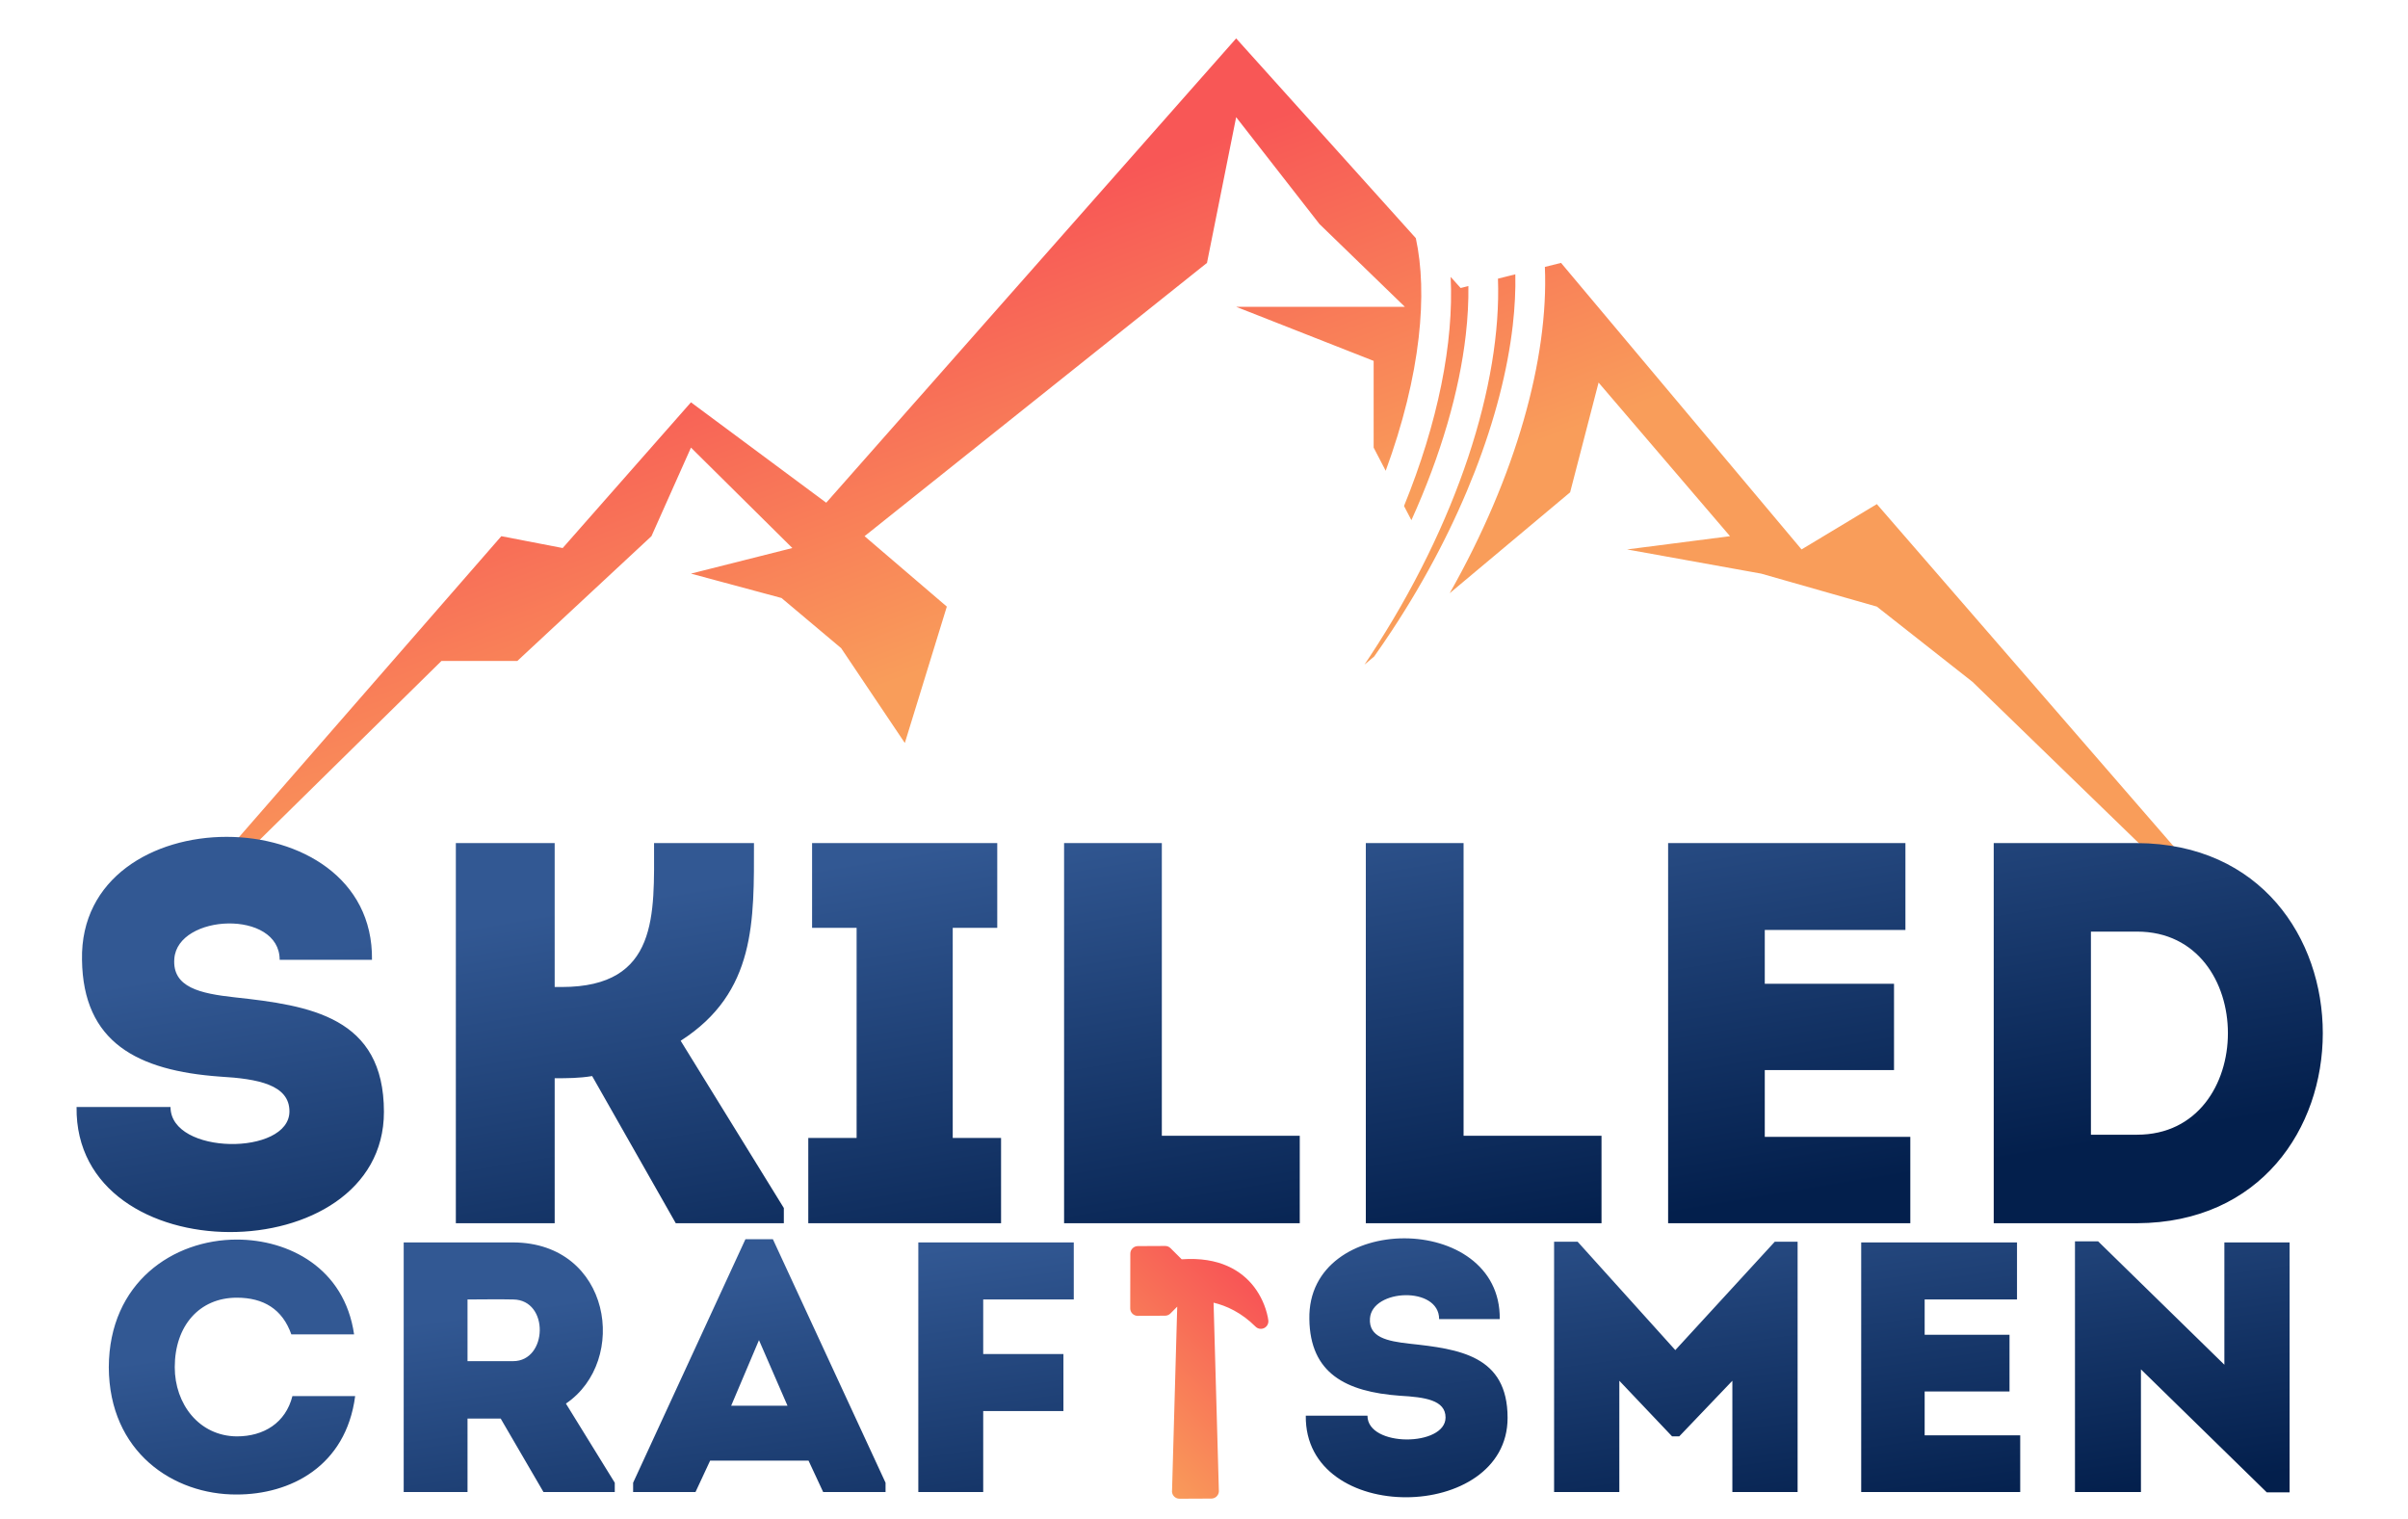
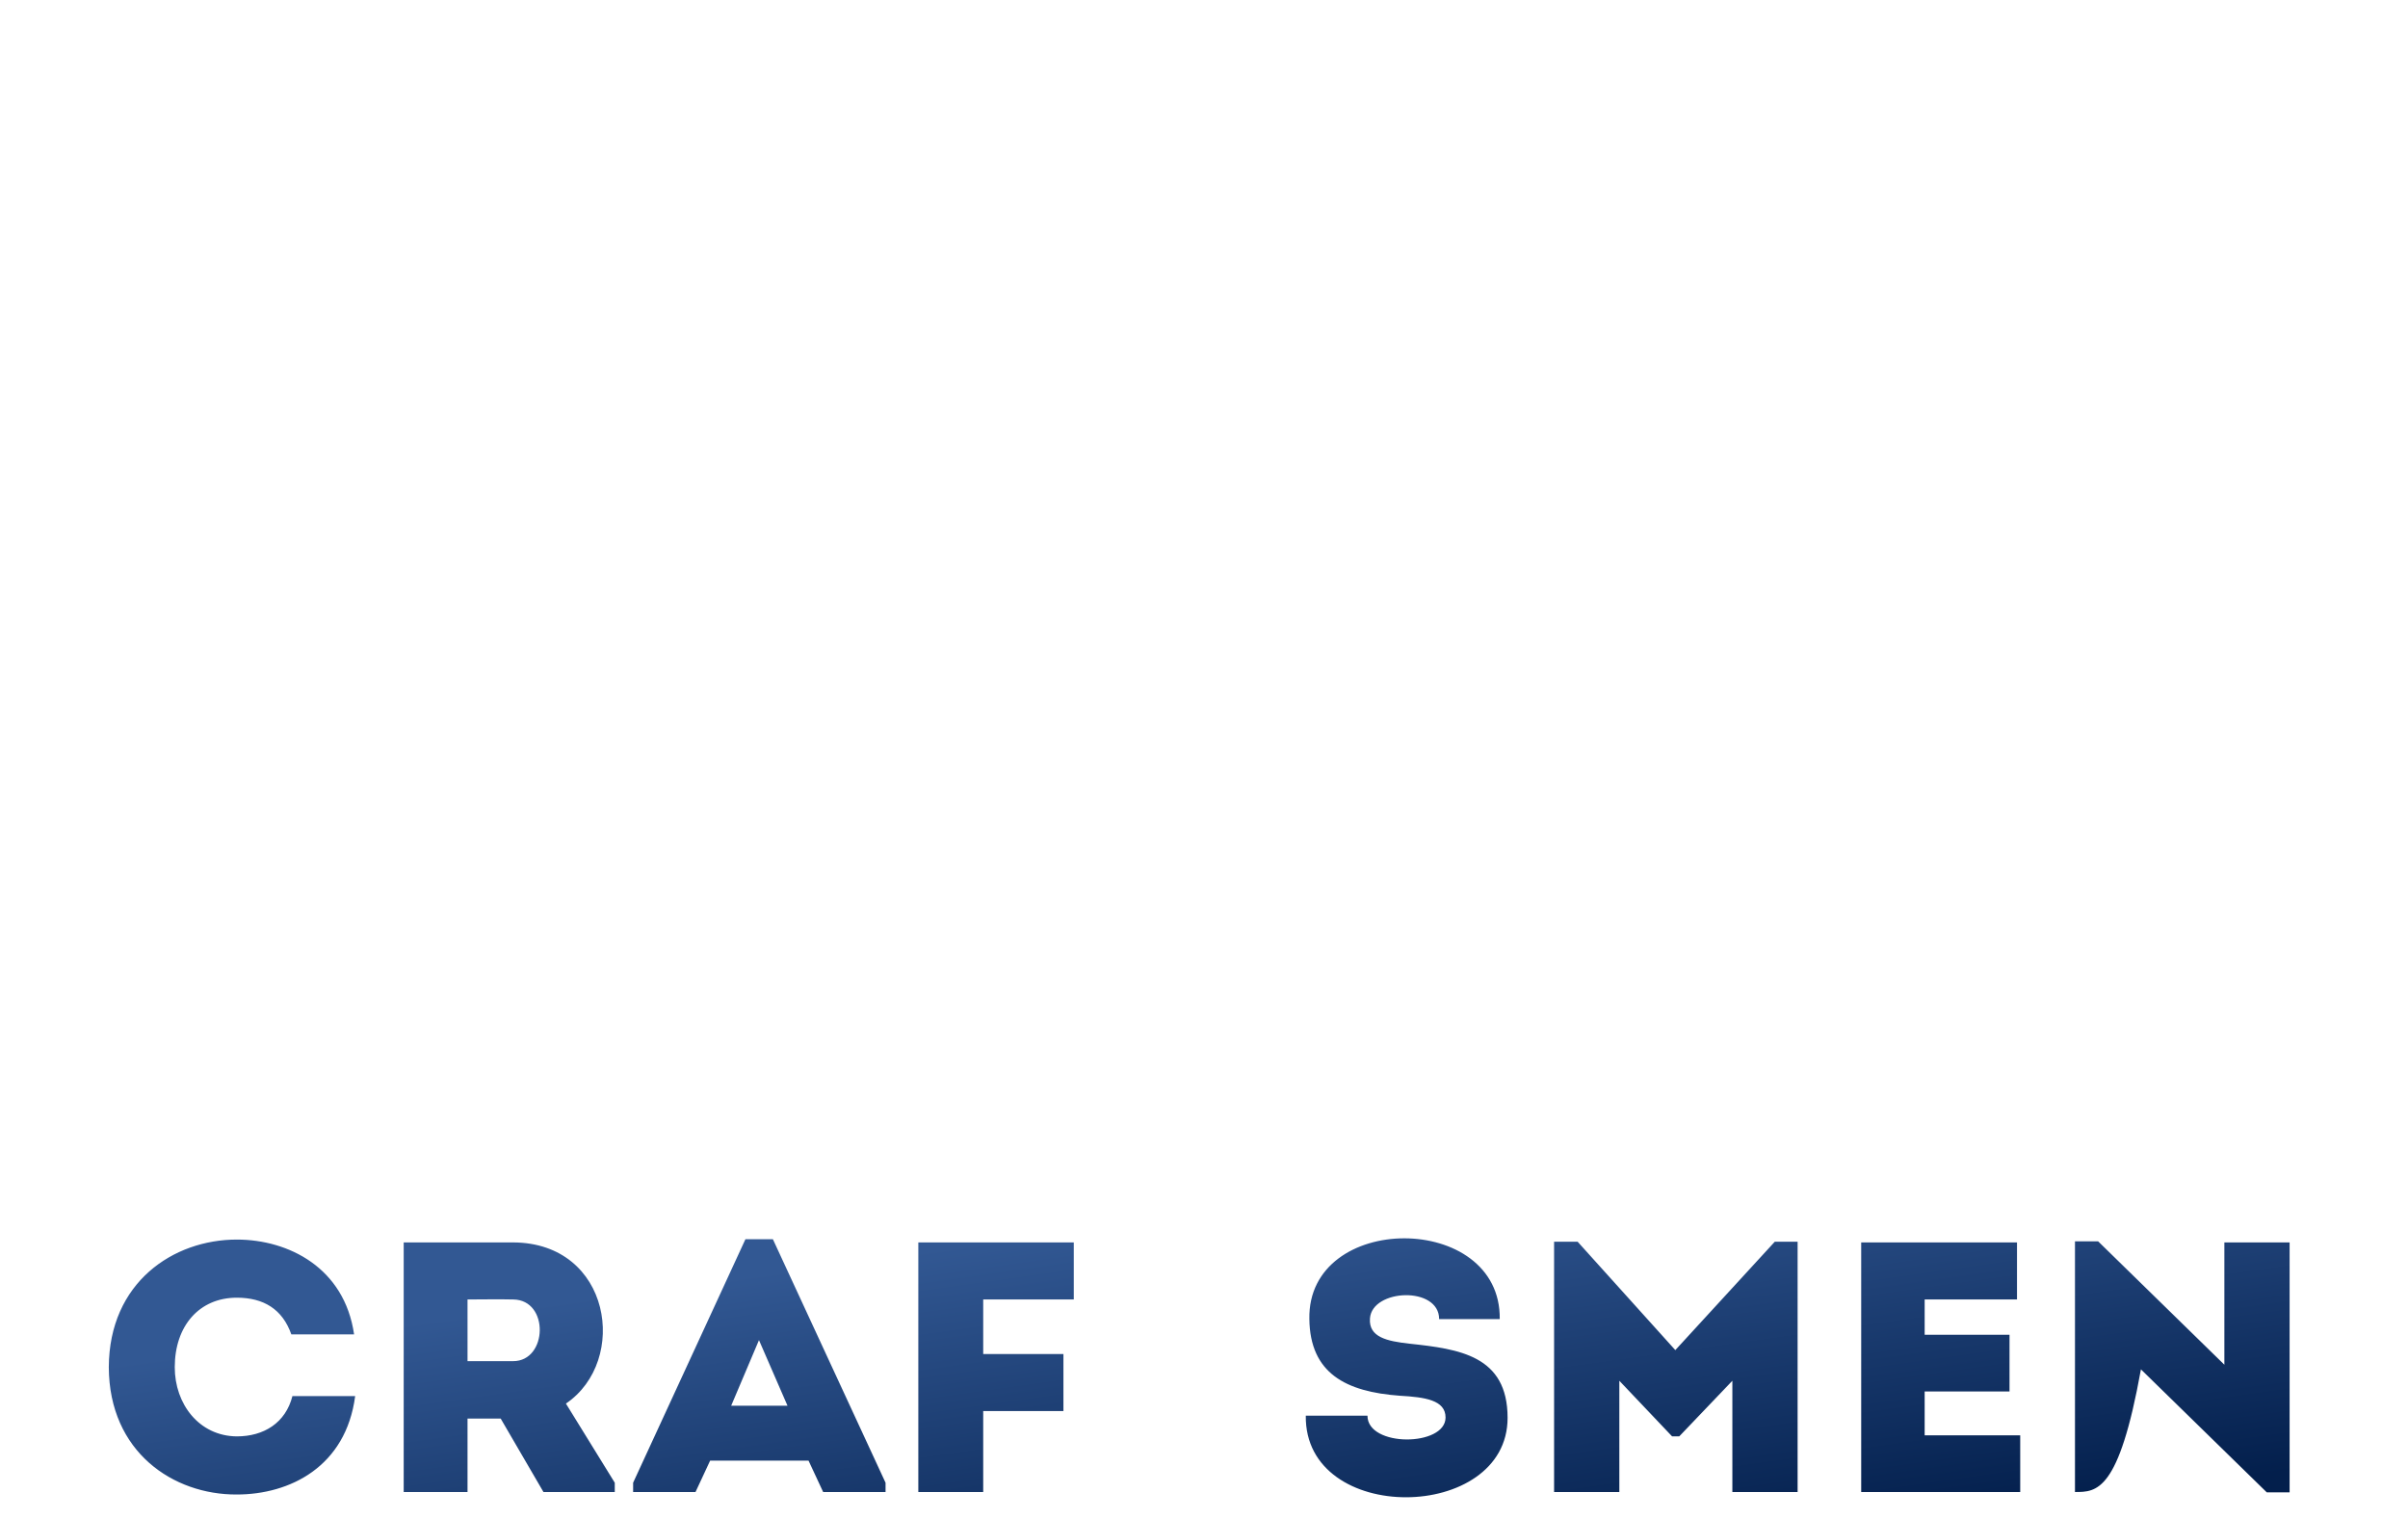
<svg xmlns="http://www.w3.org/2000/svg" width="439" height="277" viewBox="0 0 439 277" fill="none">
  <g clip-path="url(#clip0_462_24)">
    <g clip-path="url(#clip1_462_24)">
-       <path d="M230.461 242.115C230.717 241.99 230.929 241.79 231.066 241.54C231.203 241.291 231.26 241.006 231.229 240.724L231.134 240.129C230.723 238.121 229.867 236.232 228.629 234.602C226.371 231.665 222.345 229.079 215.432 229.575L213.39 227.542C213.263 227.416 213.111 227.315 212.945 227.247C212.778 227.179 212.6 227.145 212.42 227.146L207.434 227.17C207.072 227.173 206.724 227.318 206.468 227.576C206.211 227.834 206.067 228.182 206.067 228.544L206.051 238.523C206.051 238.703 206.086 238.881 206.155 239.047C206.224 239.214 206.325 239.364 206.452 239.491C206.58 239.618 206.731 239.718 206.898 239.787C207.064 239.855 207.243 239.889 207.423 239.888L212.414 239.858C212.776 239.856 213.124 239.71 213.381 239.452L214.619 238.209L213.677 271.654C213.647 271.849 213.66 272.048 213.715 272.238C213.769 272.427 213.864 272.602 213.993 272.751C214.121 272.9 214.281 273.019 214.46 273.101C214.639 273.182 214.834 273.224 215.031 273.223L220.844 273.197C221.195 273.195 221.533 273.058 221.788 272.815C222.042 272.571 222.194 272.24 222.212 271.889L221.245 237.485C223.576 238.038 226.304 239.27 228.9 241.854C229.1 242.054 229.358 242.187 229.638 242.233C229.918 242.28 230.205 242.238 230.461 242.115Z" fill="url(#paint0_linear_462_24)" />
-     </g>
-     <path fill-rule="evenodd" clip-rule="evenodd" d="M37 160.155H40.178L80.476 120.5H94.309L118.765 97.749L125.97 81.601L144.455 99.91L125.97 104.574L142.479 109.021L153.348 118.161L164.958 135.452L172.615 110.586L157.617 97.749L220.045 47.926L225.361 21.362L240.548 40.842L256.119 55.933H225.361L250.429 65.792V81.601L252.626 85.826C255.77 77.264 257.78 69.048 258.635 61.568C259.439 54.537 259.209 48.463 258.117 43.418L225.361 7L150.627 91.648L125.97 73.346L102.583 99.91L91.398 97.749L37 160.155ZM273.093 50.8L276.257 50.009C276.32 52.889 276.17 55.989 275.792 59.301C273.919 75.681 266.512 95.588 253.771 114.93C252.706 116.546 251.623 118.13 250.524 119.68L248.756 121.162C249.086 120.67 249.416 120.176 249.743 119.679C265.715 95.43 273.783 69.985 273.093 50.8ZM264.467 50.478L266.287 52.502L267.698 52.149C267.74 54.921 267.587 57.894 267.225 61.061C266.057 71.277 262.736 82.865 257.311 94.833L255.966 92.247C262.158 77.036 265.064 62.486 264.467 50.478ZM264.289 108.148C276.373 86.819 282.348 65.337 281.645 48.662L284.59 47.926L328.439 100.164L342.166 91.902L401.14 159.901H396.31L359.613 124.313L342.166 110.586L321.077 104.574L296.622 100.164L315.396 97.749L291.435 69.744L286.247 89.753L264.289 108.148Z" fill="url(#paint1_linear_462_24)" />
-     <path d="M31.087 201.814C31.087 210.625 52.768 210.724 52.768 202.606C52.768 197.755 47.026 196.666 40.096 196.27C25.048 195.181 15.148 190.033 14.95 174.985C14.356 145.087 68.212 145.087 67.816 174.985C61.579 174.985 57.025 174.985 50.986 174.985C50.986 165.778 32.374 166.57 31.78 174.787C31.384 180.034 36.532 181.123 42.769 181.816C56.53 183.301 69.994 185.38 69.994 202.705C69.994 231.811 13.564 232.306 13.96 201.814C19.9 201.814 25.048 201.814 31.087 201.814ZM101.123 223C94.985 223 89.045 223 83.105 223V153.7C89.045 153.7 94.985 153.7 101.123 153.7V179.935H102.41C120.131 179.935 119.24 166.669 119.24 153.7C125.279 153.7 131.318 153.7 137.456 153.7C137.456 167.857 137.852 180.925 124.091 189.736L142.901 220.228V223H123.2L107.954 196.171C105.578 196.567 103.4 196.567 101.123 196.567V223ZM173.691 207.457H182.502C182.502 213.298 182.502 216.961 182.502 223C170.721 223 159.138 223 147.357 223C147.357 216.961 147.357 213.298 147.357 207.457H156.168V169.144H148.05C148.05 163.204 148.05 159.541 148.05 153.7C159.336 153.7 170.523 153.7 181.809 153.7C181.809 159.541 181.809 163.204 181.809 169.144H173.691V207.457ZM211.812 153.7C211.812 189.538 211.812 177.559 211.812 207.061H236.958C236.958 213.001 236.958 217.06 236.958 223C222.702 223 208.05 223 193.992 223V153.7C199.932 153.7 205.773 153.7 211.812 153.7ZM266.823 153.7C266.823 189.538 266.823 177.559 266.823 207.061H291.969C291.969 213.001 291.969 217.06 291.969 223C277.713 223 263.061 223 249.003 223V153.7C254.943 153.7 260.784 153.7 266.823 153.7ZM347.376 153.7C347.376 158.848 347.376 164.194 347.376 169.54C337.08 169.54 331.932 169.54 321.735 169.54V179.341H345.297C345.297 184.588 345.297 189.835 345.297 195.082H321.735C321.735 199.141 321.735 203.101 321.735 207.259C331.932 207.259 337.872 207.259 348.267 207.259C348.267 212.407 348.267 217.753 348.267 223C332.031 223 320.151 223 304.113 223C304.113 199.834 304.113 176.668 304.113 153.7C320.151 153.7 331.14 153.7 347.376 153.7ZM389.61 153.7C434.754 153.898 434.754 222.802 389.61 223H363.474V153.7H389.61ZM381.195 169.837V206.863H389.61C411.687 206.863 411.687 169.837 389.61 169.837H381.195Z" fill="url(#paint2_linear_462_24)" />
-     <path d="M19.835 249.25C19.9 233.78 31.6 225.98 43.17 225.98C52.595 225.98 62.8 231.115 64.555 243.27C60.59 243.27 57.08 243.27 53.115 243.27C51.49 238.655 48.045 236.575 43.17 236.575C36.345 236.575 31.86 241.71 31.86 249.25C31.86 255.945 36.28 261.795 43.17 261.86C48.11 261.86 52.075 259.39 53.31 254.515C57.21 254.515 60.785 254.515 64.75 254.515C63.06 267.385 52.855 272.455 43.17 272.455C31.6 272.52 19.9 264.72 19.835 249.25ZM103.173 255.88L112.078 270.31V272H99.078L91.278 258.61H85.233V272C81.333 272 77.368 272 73.598 272C73.598 256.855 73.598 241.71 73.598 226.5C80.163 226.5 86.923 226.5 93.553 226.5C111.428 226.565 114.678 248.08 103.173 255.88ZM93.553 248.145C99.858 248.145 100.183 236.965 93.553 236.9C90.823 236.835 87.963 236.9 85.233 236.9C85.233 240.605 85.233 244.505 85.233 248.145H93.553ZM150.069 272L147.404 266.28H129.464L126.799 272H115.424V270.31L135.899 225.915H140.904L161.444 270.31V272H150.069ZM143.569 256.27L138.369 244.31L133.299 256.27H143.569ZM193.873 257.245H179.248V272C175.348 272 171.383 272 167.418 272V226.5C176.713 226.5 186.463 226.5 195.758 226.5C195.758 230.335 195.758 233 195.758 236.9H179.248V246.845H193.873C193.873 250.745 193.873 253.215 193.873 257.245ZM249.302 258.09C249.302 263.875 263.537 263.745 263.537 258.415C263.537 255.23 259.767 254.71 255.217 254.45C245.337 253.735 238.837 250.355 238.707 240.475C238.317 220.845 273.677 220.845 273.417 240.475C269.322 240.475 266.332 240.475 262.367 240.475C262.367 234.43 250.147 234.95 249.757 240.345C249.497 243.79 252.877 244.505 256.972 244.96C266.007 245.935 274.847 247.105 274.847 258.48C274.847 277.59 237.797 278.11 238.057 258.09C241.957 258.09 245.337 258.09 249.302 258.09ZM305.425 246.13L323.56 226.37H327.72V272C323.755 272 319.79 272 315.825 272V251.72L306.14 261.86H304.84L295.22 251.72V272C291.255 272 287.29 272 283.325 272V226.37H287.615L305.425 246.13ZM367.718 226.5C367.718 229.88 367.718 233.39 367.718 236.9C360.958 236.9 357.578 236.9 350.883 236.9V243.335H366.353C366.353 246.78 366.353 250.225 366.353 253.67H350.883C350.883 256.335 350.883 258.935 350.883 261.665C357.578 261.665 361.478 261.665 368.303 261.665C368.303 265.045 368.303 268.555 368.303 272C357.643 272 349.843 272 339.313 272C339.313 256.79 339.313 241.58 339.313 226.5C349.843 226.5 357.058 226.5 367.718 226.5ZM413.257 272.065L390.312 249.64V272C386.282 272 382.252 272 378.287 272V226.305H382.512L405.522 248.795V226.5C409.487 226.5 413.452 226.5 417.417 226.5V272.065H413.257Z" fill="url(#paint3_linear_462_24)" />
+       </g>
+     <path d="M19.835 249.25C19.9 233.78 31.6 225.98 43.17 225.98C52.595 225.98 62.8 231.115 64.555 243.27C60.59 243.27 57.08 243.27 53.115 243.27C51.49 238.655 48.045 236.575 43.17 236.575C36.345 236.575 31.86 241.71 31.86 249.25C31.86 255.945 36.28 261.795 43.17 261.86C48.11 261.86 52.075 259.39 53.31 254.515C57.21 254.515 60.785 254.515 64.75 254.515C63.06 267.385 52.855 272.455 43.17 272.455C31.6 272.52 19.9 264.72 19.835 249.25ZM103.173 255.88L112.078 270.31V272H99.078L91.278 258.61H85.233V272C81.333 272 77.368 272 73.598 272C73.598 256.855 73.598 241.71 73.598 226.5C80.163 226.5 86.923 226.5 93.553 226.5C111.428 226.565 114.678 248.08 103.173 255.88ZM93.553 248.145C99.858 248.145 100.183 236.965 93.553 236.9C90.823 236.835 87.963 236.9 85.233 236.9C85.233 240.605 85.233 244.505 85.233 248.145H93.553ZM150.069 272L147.404 266.28H129.464L126.799 272H115.424V270.31L135.899 225.915H140.904L161.444 270.31V272H150.069ZM143.569 256.27L138.369 244.31L133.299 256.27H143.569ZM193.873 257.245H179.248V272C175.348 272 171.383 272 167.418 272V226.5C176.713 226.5 186.463 226.5 195.758 226.5C195.758 230.335 195.758 233 195.758 236.9H179.248V246.845H193.873C193.873 250.745 193.873 253.215 193.873 257.245ZM249.302 258.09C249.302 263.875 263.537 263.745 263.537 258.415C263.537 255.23 259.767 254.71 255.217 254.45C245.337 253.735 238.837 250.355 238.707 240.475C238.317 220.845 273.677 220.845 273.417 240.475C269.322 240.475 266.332 240.475 262.367 240.475C262.367 234.43 250.147 234.95 249.757 240.345C249.497 243.79 252.877 244.505 256.972 244.96C266.007 245.935 274.847 247.105 274.847 258.48C274.847 277.59 237.797 278.11 238.057 258.09C241.957 258.09 245.337 258.09 249.302 258.09ZM305.425 246.13L323.56 226.37H327.72V272C323.755 272 319.79 272 315.825 272V251.72L306.14 261.86H304.84L295.22 251.72V272C291.255 272 287.29 272 283.325 272V226.37H287.615L305.425 246.13ZM367.718 226.5C367.718 229.88 367.718 233.39 367.718 236.9C360.958 236.9 357.578 236.9 350.883 236.9V243.335H366.353C366.353 246.78 366.353 250.225 366.353 253.67H350.883C350.883 256.335 350.883 258.935 350.883 261.665C357.578 261.665 361.478 261.665 368.303 261.665C368.303 265.045 368.303 268.555 368.303 272C357.643 272 349.843 272 339.313 272C339.313 256.79 339.313 241.58 339.313 226.5C349.843 226.5 357.058 226.5 367.718 226.5ZM413.257 272.065L390.312 249.64C386.282 272 382.252 272 378.287 272V226.305H382.512L405.522 248.795V226.5C409.487 226.5 413.452 226.5 417.417 226.5V272.065H413.257Z" fill="url(#paint3_linear_462_24)" />
  </g>
  <defs>
    <linearGradient id="paint0_linear_462_24" x1="188.765" y1="248.464" x2="215.473" y2="222.68" gradientUnits="userSpaceOnUse">
      <stop stop-color="#F99D5A" />
      <stop offset="1" stop-color="#F85756" />
    </linearGradient>
    <linearGradient id="paint1_linear_462_24" x1="224.738" y1="101.363" x2="199.514" y2="33.526" gradientUnits="userSpaceOnUse">
      <stop stop-color="#F99D5A" />
      <stop offset="1" stop-color="#F85756" />
    </linearGradient>
    <linearGradient id="paint2_linear_462_24" x1="83.166" y1="149" x2="102.773" y2="266.589" gradientUnits="userSpaceOnUse">
      <stop offset="0.167" stop-color="#325893" />
      <stop offset="0.906" stop-color="#031F4C" />
    </linearGradient>
    <linearGradient id="paint3_linear_462_24" x1="83.2" y1="223" x2="97.221" y2="322.853" gradientUnits="userSpaceOnUse">
      <stop offset="0.167" stop-color="#325893" />
      <stop offset="0.906" stop-color="#031F4C" />
    </linearGradient>
    <clipPath id="clip0_462_24">
      <rect width="439" height="277" fill="white" />
    </clipPath>
    <clipPath id="clip1_462_24">
-       <rect width="43.741" height="43.94" fill="white" transform="translate(216 218) rotate(44.87)" />
-     </clipPath>
+       </clipPath>
  </defs>
</svg>